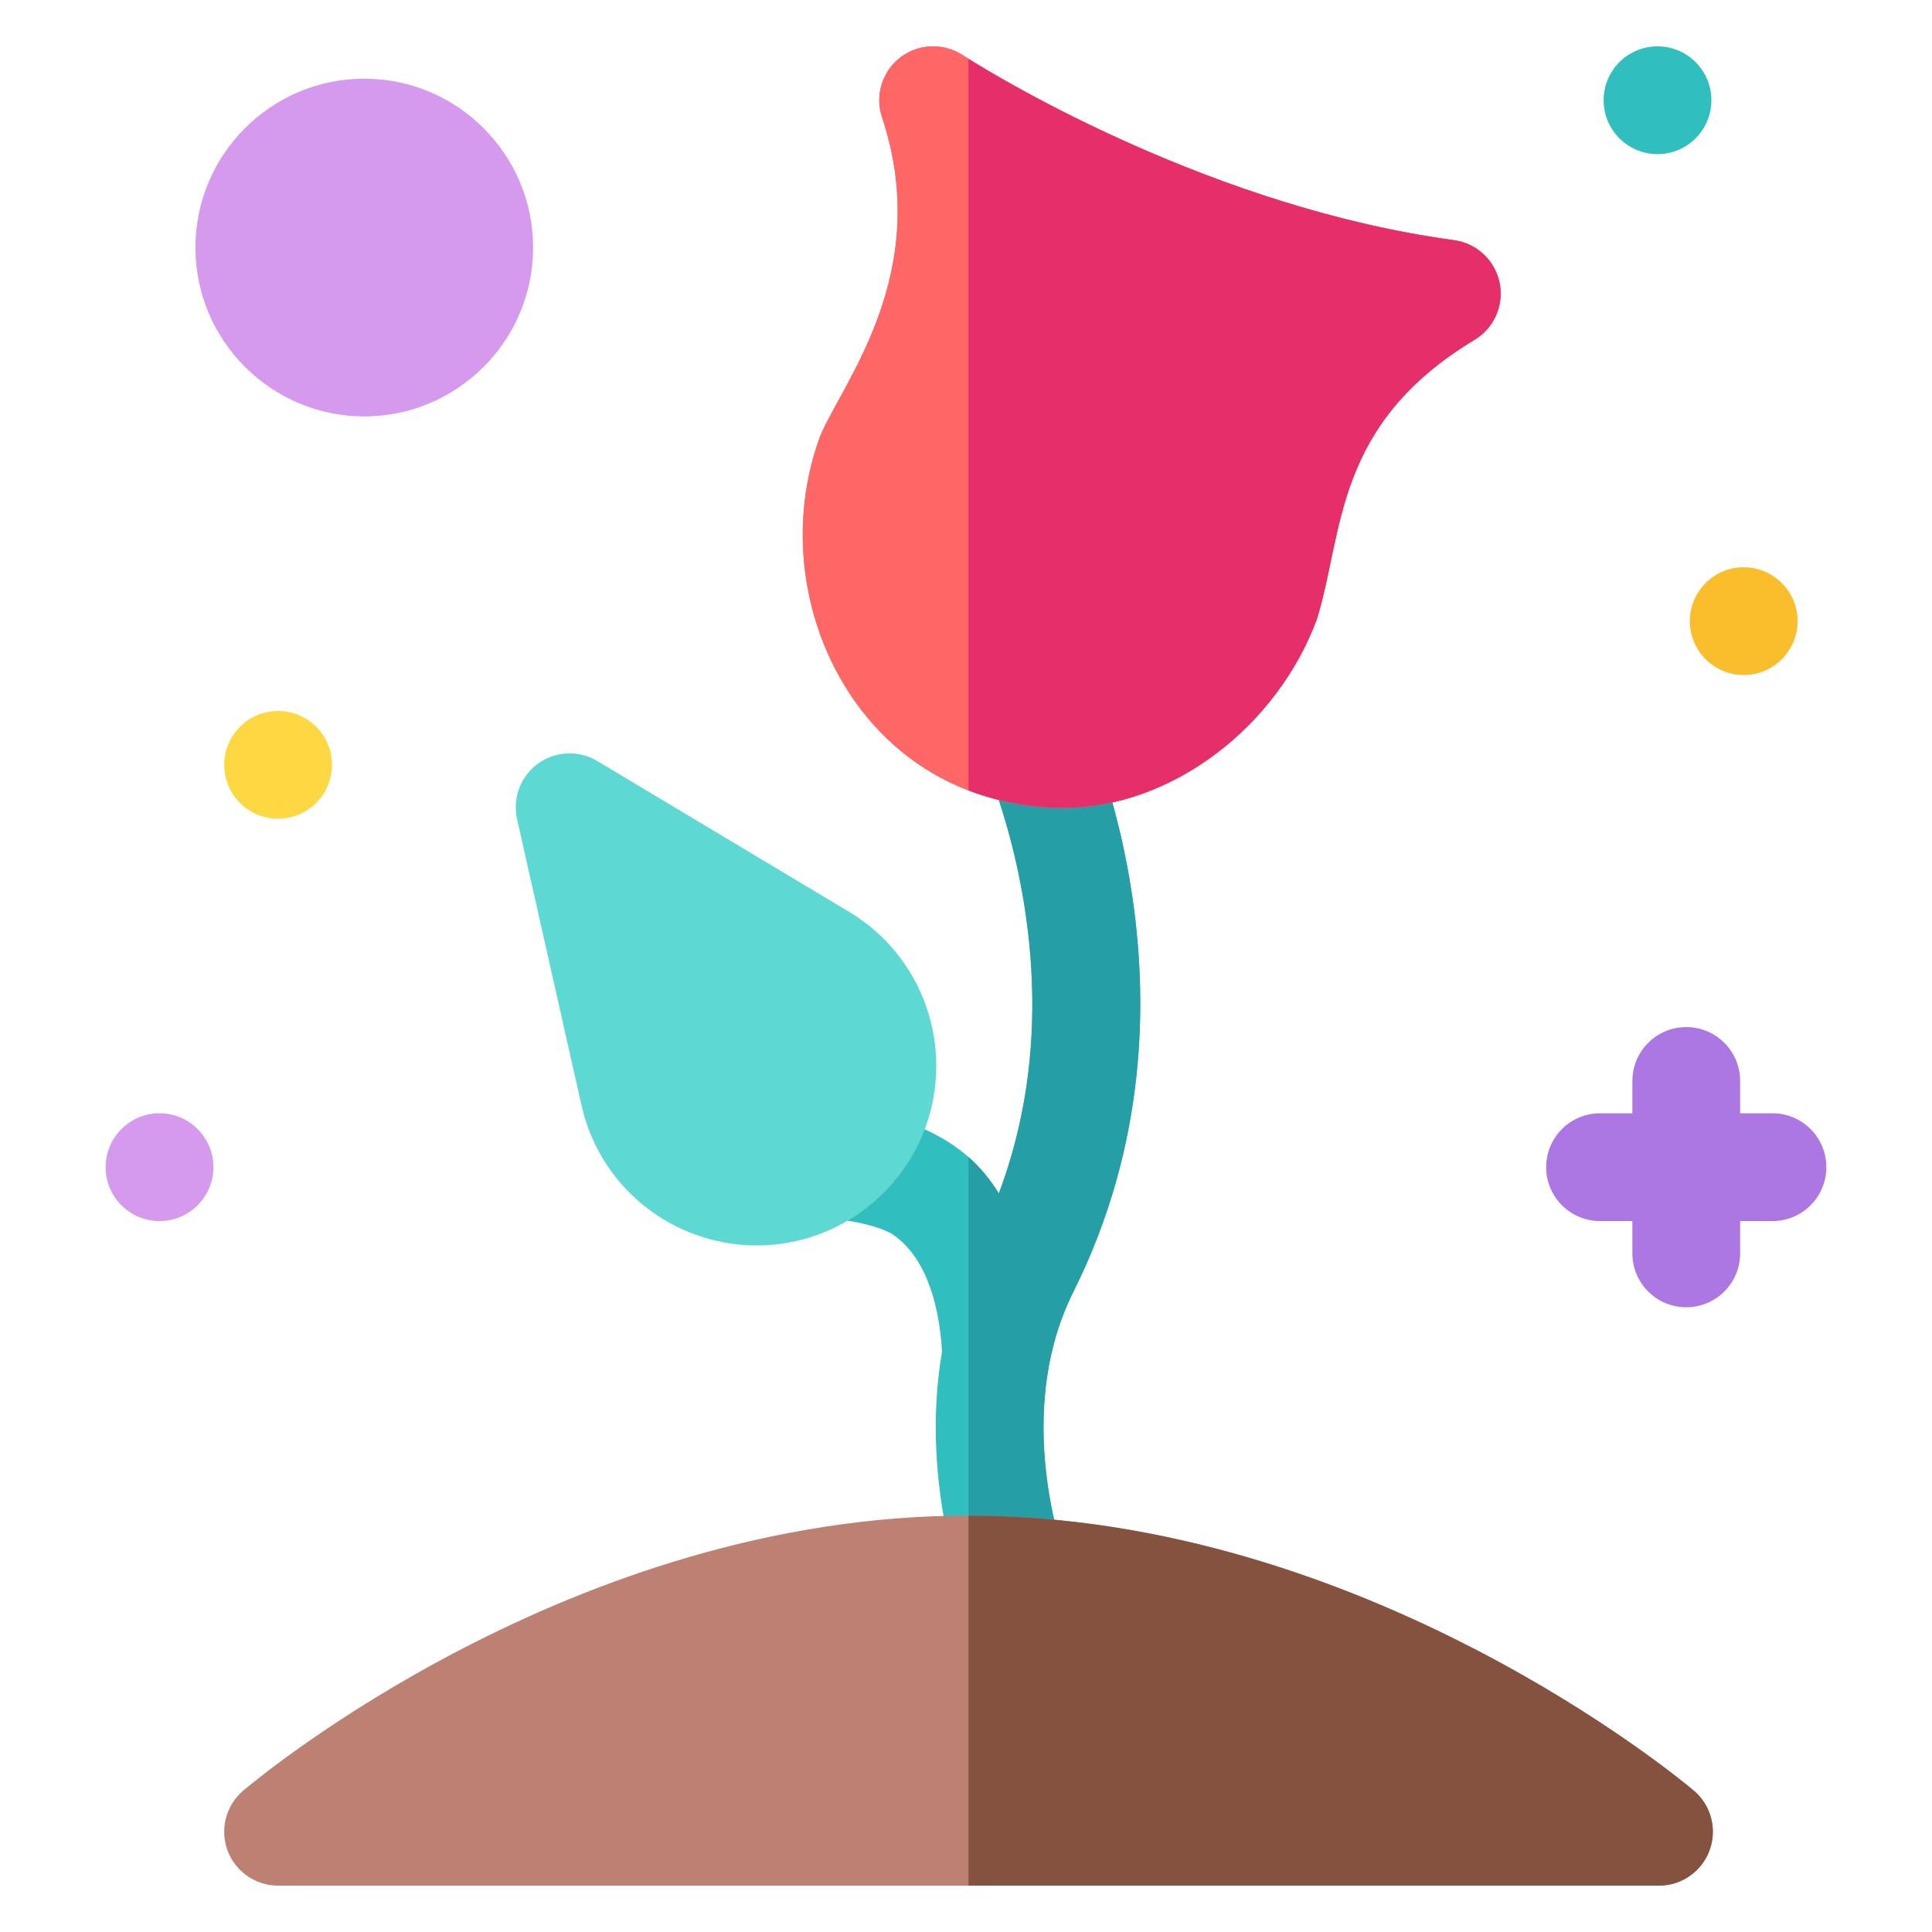
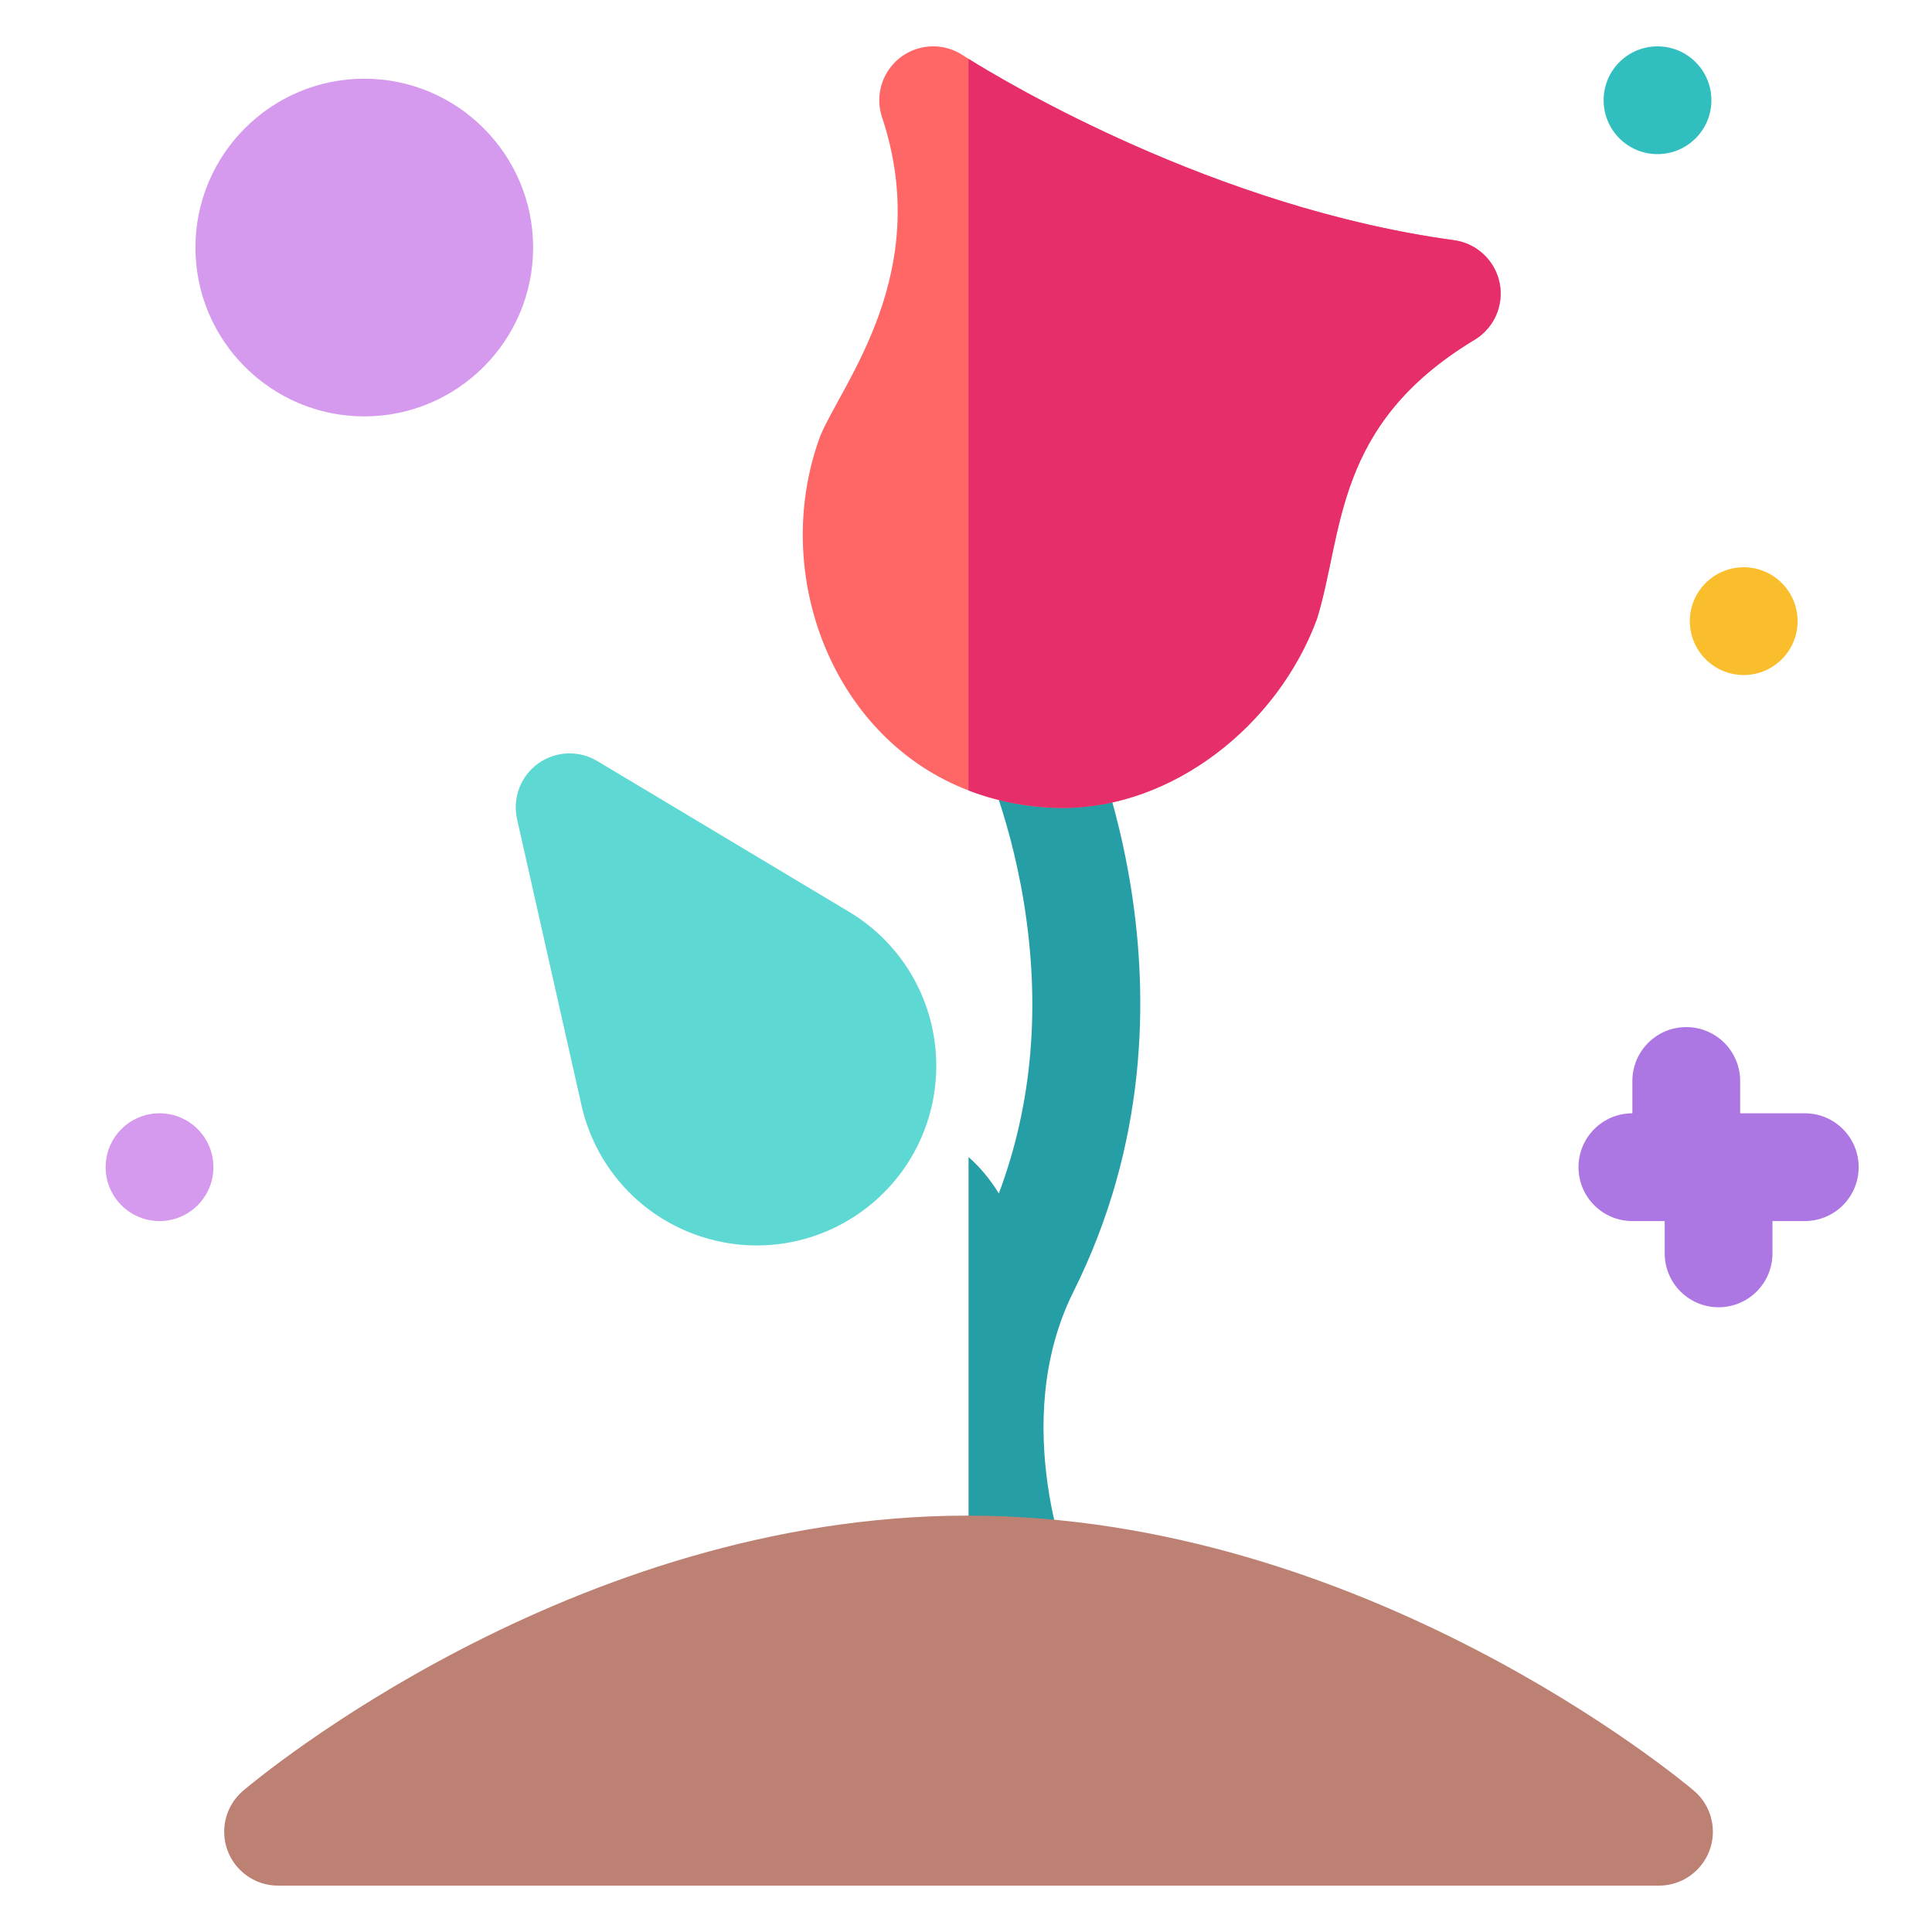
<svg xmlns="http://www.w3.org/2000/svg" id="svg8394" version="1.1" viewBox="0 0 682.67 682.67">
  <defs>
    <style>
      .st0 {
        fill: #bc8173;
      }

      .st1 {
        fill: #865240;
      }

      .st2 {
        fill: #31bebe;
      }

      .st3 {
        fill: #fabe2c;
      }

      .st4 {
        fill: #f66;
      }

      .st5 {
        fill: #fed843;
      }

      .st6 {
        fill: #d599ed;
      }

      .st7 {
        fill: #e62e6b;
      }

      .st8 {
        fill: #259ea5;
      }

      .st9 {
        fill: #5ed8d3;
      }

      .st10 {
        fill: #ad77e3;
      }
    </style>
  </defs>
-   <path class="st2" d="M379.31,245.86l-34.08,16.98c.11.23,11.22,22.99,16.6,56.33,5.91,36.67,2.91,71.07-8.89,102.54-4.34-7.06-9.35-12.18-14.55-15.95-16.29-11.79-32.67-12.19-34.81-12.19h-.07l-9.29,37.02h.03s15.65,1.57,21.81,6.02c9.82,7.11,15.59,21.21,16.81,40.92-8.42,49.11,9.73,92.45,10.7,94.72l35-15s-22.65-54.03.76-100.9c51.99-104.06,2.15-206.18,0-210.48h0Z" />
  <path class="st8" d="M379.31,245.86l-34.08,16.98c.11.23,11.22,22.99,16.6,56.33,5.91,36.67,2.91,71.07-8.89,102.54-3.25-5.3-6.89-9.5-10.7-12.86v160.05l36.33-11.65s-22.65-54.03.76-100.9c51.98-104.06,2.15-206.18,0-210.48h0Z" />
  <path class="st9" d="M267.43,440.09c-7.57,0-15.18-1.36-22.49-4.12-20.01-7.57-34.77-24.55-39.47-45.42l-22.77-101.12c-1.67-7.43,1.24-15.14,7.41-19.61,6.17-4.46,14.41-4.82,20.94-.91l88.92,53.25c18.36,10.99,29.87,30.32,30.8,51.69.93,21.38-8.87,41.63-26.2,54.17-11,7.96-24.01,12.06-37.16,12.06Z" />
-   <path class="st4" d="M375.68,285.48c-11.12,0-22.15-1.98-32.58-5.85-48.76-18.02-71.28-76.8-53.27-125.56,7.93-18.99,40.1-57.69,21.84-112.65-3.32-9.98,2.09-20.76,12.07-24.07,5.54-1.84,11.62-1.04,16.49,2.18.79.52,81.06,52.76,173.55,65.35,10.42,1.42,17.72,11.01,16.3,21.43-.78,5.71-4.1,10.77-9.04,13.74-49.96,30.09-46.22,68.06-55.7,98.66-14.05,38.02-51.31,66.76-89.65,66.76Z" />
  <path class="st0" d="M586.18,666.28H98.26c-10.52,0-19.04-8.53-19.04-19.04,0-5.59,2.45-10.89,6.71-14.51,4.67-3.97,116.04-97.19,256.04-97.19s251.82,93.19,256.52,97.16c8.03,6.79,9.04,18.8,2.25,26.83-3.62,4.29-8.94,6.75-14.55,6.75h0Z" />
-   <path class="st1" d="M598.48,632.7c-4.69-3.97-116.41-97.04-256.26-97.16v130.74h243.96c5.41,0,10.78-2.29,14.55-6.75,6.79-8.03,5.78-20.05-2.25-26.83h0Z" />
  <path class="st4" d="M375.68,285.48c-11.12,0-22.15-1.98-32.58-5.85-48.76-18.02-71.28-76.8-53.27-125.56,7.93-18.99,40.1-57.69,21.84-112.65-3.32-9.98,2.09-20.76,12.07-24.07,5.54-1.84,11.62-1.04,16.49,2.18.79.52,81.06,52.76,173.55,65.35,10.42,1.42,17.72,11.01,16.3,21.43-.78,5.71-4.1,10.77-9.04,13.74-49.96,30.09-46.22,68.06-55.7,98.66-14.05,38.02-51.31,66.76-89.65,66.76Z" />
  <path class="st7" d="M513.78,84.88c-84.41-11.49-158.63-56-171.56-64.08v258.48c.29.11.58.24.87.35,10.43,3.87,21.46,5.85,32.58,5.85,38.35,0,75.61-28.74,89.66-66.76,9.48-30.6,5.75-68.57,55.7-98.66,9.01-5.43,11.91-17.13,6.48-26.13-2.97-4.94-8.03-8.26-13.74-9.04h0Z" />
-   <circle class="st5" cx="98.26" cy="270.26" r="19.04" />
-   <path class="st10" d="M626.3,393.38h-11.42v-11.42c0-10.52-8.52-19.04-19.04-19.04s-19.04,8.52-19.04,19.04v11.42h-11.42c-10.52,0-19.04,8.52-19.04,19.04s8.52,19.04,19.04,19.04h11.42v11.42c0,10.52,8.52,19.04,19.04,19.04s19.04-8.52,19.04-19.04v-11.42h11.42c10.52,0,19.04-8.52,19.04-19.04s-8.52-19.04-19.04-19.04Z" />
+   <path class="st10" d="M626.3,393.38h-11.42v-11.42c0-10.52-8.52-19.04-19.04-19.04s-19.04,8.52-19.04,19.04v11.42c-10.52,0-19.04,8.52-19.04,19.04s8.52,19.04,19.04,19.04h11.42v11.42c0,10.52,8.52,19.04,19.04,19.04s19.04-8.52,19.04-19.04v-11.42h11.42c10.52,0,19.04-8.52,19.04-19.04s-8.52-19.04-19.04-19.04Z" />
  <path class="st6" d="M128.72,147.13c-32.9,0-59.66-26.76-59.66-59.66s26.76-59.66,59.66-59.66,59.66,26.76,59.66,59.66-26.76,59.66-59.66,59.66Z" />
  <circle class="st6" cx="56.37" cy="412.42" r="19.04" />
  <circle class="st3" cx="616.14" cy="219.48" r="19.04" />
  <circle class="st2" cx="585.68" cy="35.42" r="19.04" />
</svg>